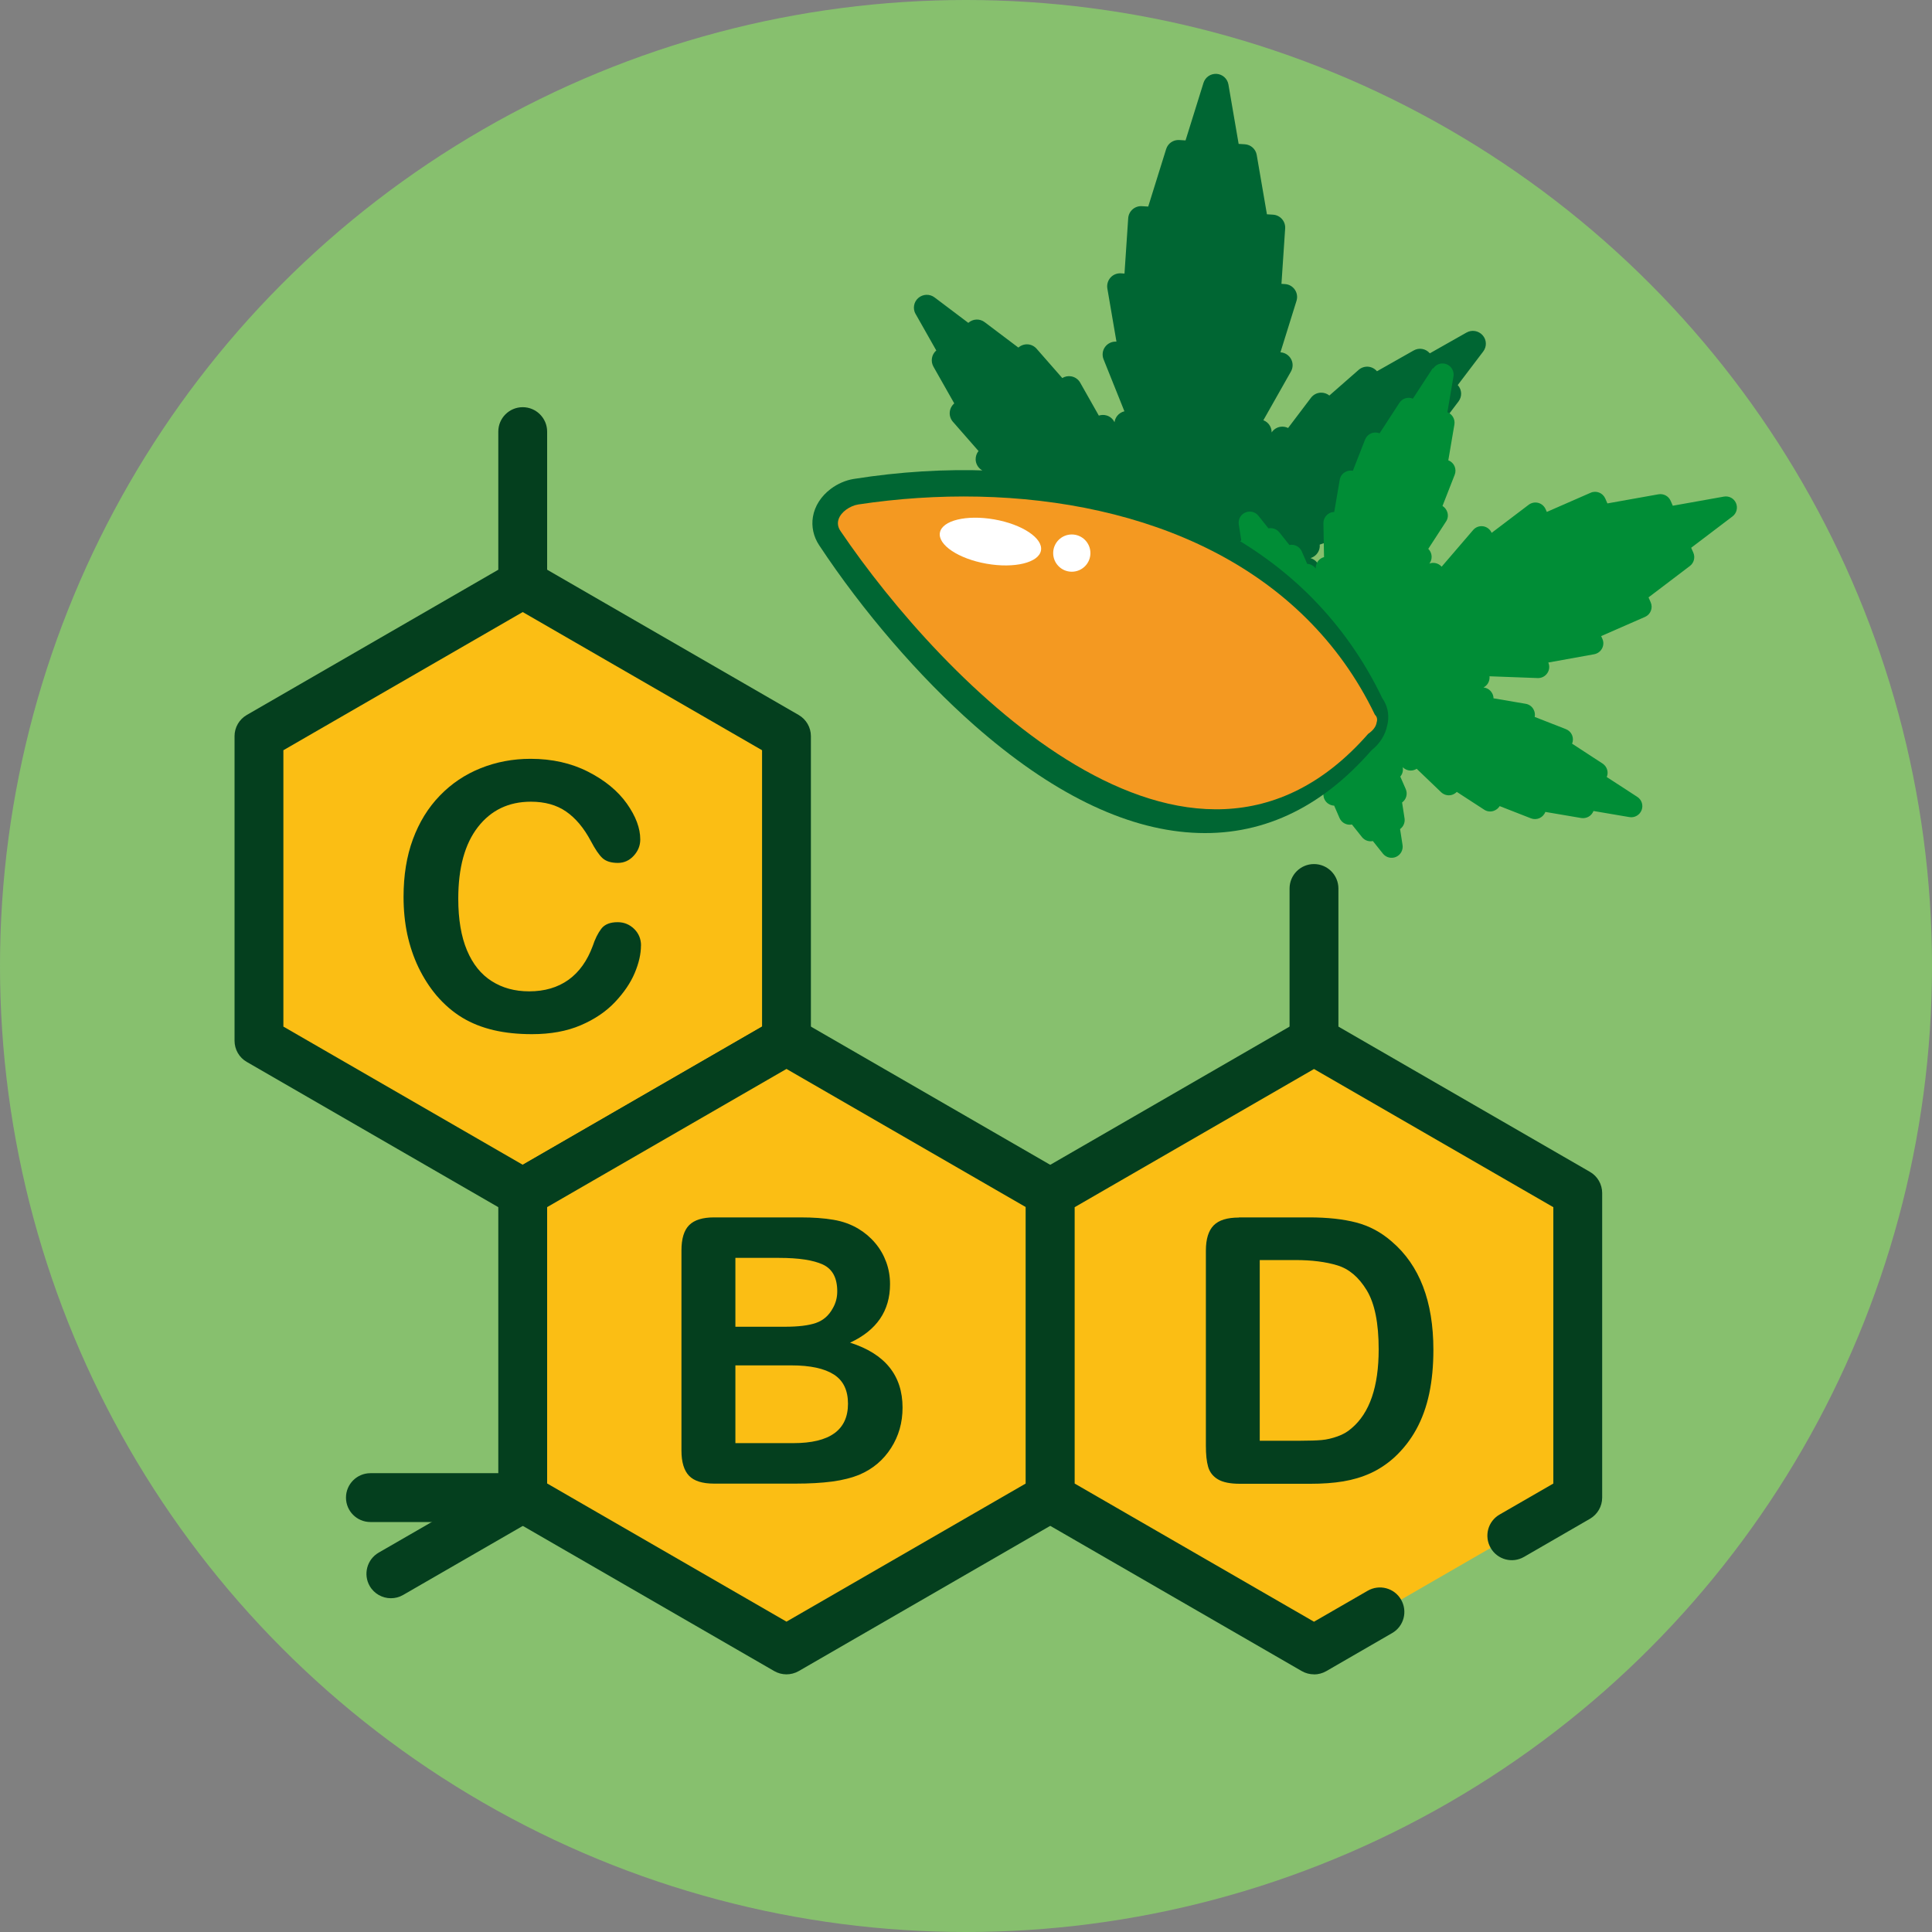
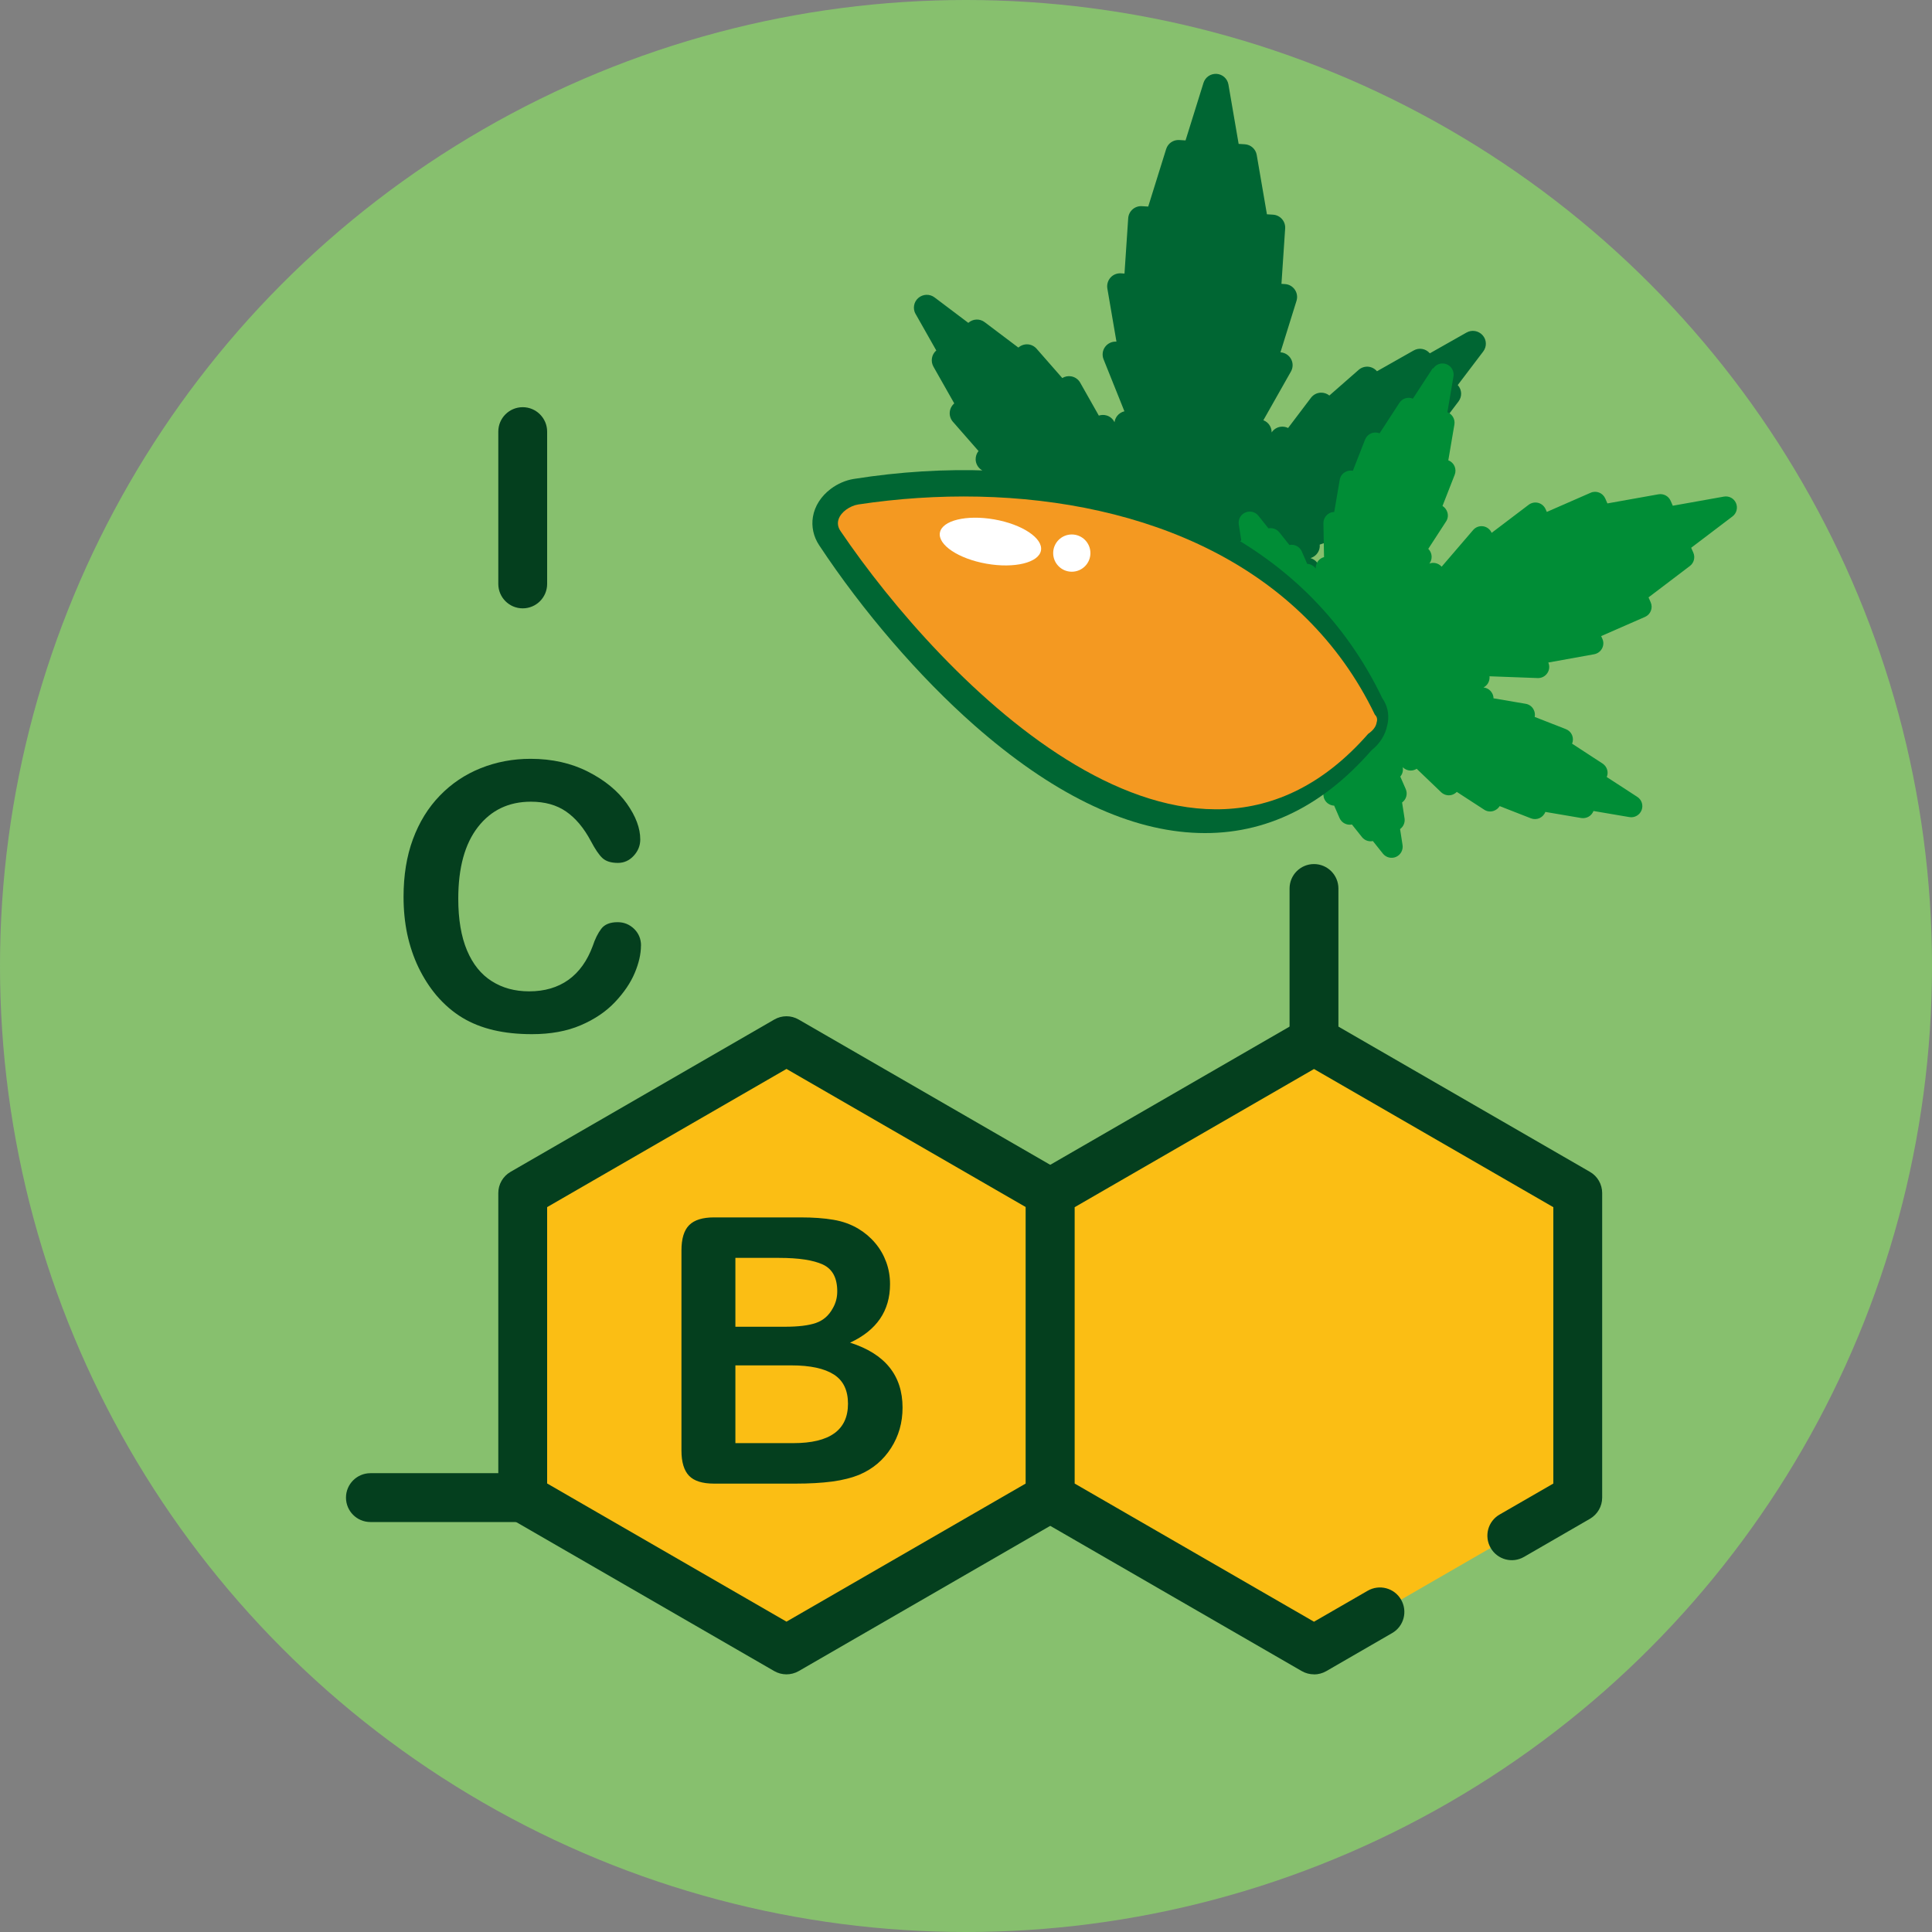
<svg xmlns="http://www.w3.org/2000/svg" id="a" viewBox="0 0 250 250">
  <rect x="0" y="0" width="250" height="250" fill="#808080" stroke="none" />
  <circle cx="125" cy="125" r="125" style="fill:#87c06e;" />
  <g>
-     <polygon points="67.64 75.56 33.51 95.26 33.51 134.67 67.64 154.38 101.77 134.67 101.77 95.26 67.64 75.56" style="fill:#fbbe14;" />
-     <path d="M67.64,157.54c-.55,0-1.09-.14-1.58-.42l-34.13-19.71c-.98-.56-1.58-1.61-1.58-2.74v-39.41c0-1.13,.6-2.17,1.58-2.74l34.13-19.71c.98-.56,2.18-.56,3.16,0l34.13,19.71c.98,.57,1.58,1.61,1.58,2.74v39.41c0,1.13-.6,2.17-1.58,2.74l-34.13,19.71c-.49,.28-1.04,.42-1.58,.42Zm-30.97-24.7l30.97,17.88,30.97-17.88v-35.76l-30.97-17.88-30.97,17.88v35.76Z" style="fill:#043f1e;" />
-   </g>
+     </g>
  <g>
    <polygon points="101.77 134.67 67.64 154.38 67.64 193.79 101.77 213.5 135.9 193.79 135.9 154.38 101.77 134.67" style="fill:#fbbe14;" />
    <path d="M101.77,216.66c-.55,0-1.09-.14-1.58-.42l-34.13-19.71c-.98-.56-1.58-1.61-1.58-2.74v-39.41c0-1.13,.6-2.17,1.58-2.74l34.13-19.71c.98-.57,2.18-.57,3.16,0l34.13,19.71c.98,.56,1.58,1.61,1.58,2.74v39.41c0,1.13-.6,2.17-1.58,2.74l-34.13,19.71c-.49,.28-1.04,.42-1.58,.42Zm-30.97-24.7l30.97,17.88,30.97-17.88v-35.76l-30.97-17.88-30.97,17.88v35.76Z" style="fill:#043f1e;" />
  </g>
  <g>
    <polyline points="195.63 198.72 204.17 193.79 204.17 183.94 204.17 174.09 204.17 164.23 204.17 154.38 195.63 149.45 187.1 144.53 178.57 139.6 170.03 134.67 161.5 139.6 152.97 144.53 144.44 149.45 135.9 154.38 135.9 164.23 135.9 174.09 135.9 183.94 135.9 193.79 144.44 198.72 152.97 203.64 161.5 208.57 170.03 213.5 178.57 208.57" style="fill:#fbbe14;" />
    <path d="M170.03,216.66c-.55,0-1.09-.14-1.58-.42l-34.13-19.71c-.98-.56-1.58-1.61-1.58-2.74v-39.41c0-1.13,.6-2.17,1.58-2.74l34.13-19.71c.98-.57,2.19-.57,3.16,0l34.13,19.71c.98,.56,1.58,1.61,1.58,2.74v39.41c0,1.13-.6,2.17-1.58,2.74l-8.53,4.93c-1.51,.88-3.45,.36-4.32-1.16s-.36-3.45,1.16-4.32l6.95-4.01v-35.76l-30.97-17.88-30.97,17.88v35.76l30.97,17.88,6.95-4.01c1.51-.87,3.45-.36,4.32,1.16,.87,1.51,.36,3.45-1.16,4.32l-8.53,4.93c-.49,.28-1.04,.42-1.58,.42Z" style="fill:#043f1e;" />
  </g>
-   <path d="M170.03,137.84c-1.75,0-3.16-1.42-3.16-3.16v-19.71c0-1.75,1.42-3.16,3.16-3.16s3.16,1.42,3.16,3.16v19.71c0,1.75-1.42,3.16-3.16,3.16Z" style="fill:#043f1e;" />
+   <path d="M170.03,137.84c-1.75,0-3.16-1.42-3.16-3.16v-19.71c0-1.75,1.42-3.16,3.16-3.16s3.16,1.42,3.16,3.16v19.71c0,1.75-1.42,3.16-3.16,3.16" style="fill:#043f1e;" />
  <path d="M67.64,78.72c-1.75,0-3.16-1.42-3.16-3.16v-19.71c0-1.75,1.42-3.16,3.16-3.16s3.16,1.42,3.16,3.16v19.71c0,1.75-1.42,3.16-3.16,3.16Z" style="fill:#043f1e;" />
  <path d="M67.64,196.95h-19.71c-1.75,0-3.16-1.42-3.16-3.16s1.42-3.16,3.16-3.16h19.71c1.75,0,3.16,1.42,3.16,3.16s-1.42,3.16-3.16,3.16Z" style="fill:#043f1e;" />
-   <path d="M50.58,206.81c-1.09,0-2.16-.57-2.74-1.58-.87-1.51-.35-3.45,1.16-4.32l17.07-9.85c1.51-.88,3.45-.36,4.32,1.16,.87,1.51,.35,3.45-1.16,4.32l-17.07,9.85c-.5,.29-1.04,.42-1.58,.42Z" style="fill:#043f1e;" />
  <path d="M82.94,122.35c0,1.1-.27,2.28-.81,3.56-.54,1.28-1.39,2.53-2.55,3.76-1.16,1.23-2.64,2.23-4.44,3-1.8,.77-3.9,1.15-6.3,1.15-1.82,0-3.47-.17-4.96-.52s-2.84-.88-4.05-1.61c-1.21-.73-2.33-1.69-3.35-2.88-.91-1.08-1.68-2.29-2.33-3.63-.64-1.34-1.12-2.77-1.45-4.29-.32-1.52-.48-3.13-.48-4.84,0-2.77,.4-5.26,1.21-7.45s1.96-4.07,3.47-5.63c1.5-1.56,3.27-2.75,5.29-3.56s4.17-1.22,6.46-1.22c2.79,0,5.27,.56,7.45,1.67,2.18,1.11,3.85,2.49,5.01,4.12,1.16,1.64,1.74,3.18,1.74,4.64,0,.8-.28,1.5-.85,2.12-.56,.61-1.25,.92-2.04,.92-.89,0-1.56-.21-2.01-.63-.45-.42-.94-1.15-1.49-2.19-.91-1.71-1.98-2.98-3.21-3.83-1.23-.85-2.75-1.27-4.55-1.27-2.87,0-5.15,1.09-6.85,3.27-1.7,2.18-2.55,5.27-2.55,9.28,0,2.68,.38,4.91,1.13,6.69,.75,1.78,1.82,3.11,3.2,3.98,1.38,.88,2.99,1.32,4.84,1.32,2.01,0,3.7-.5,5.09-1.49,1.39-1,2.43-2.46,3.14-4.38,.3-.91,.67-1.65,1.1-2.22s1.14-.86,2.12-.86c.83,0,1.54,.29,2.14,.87,.59,.58,.89,1.3,.89,2.16Z" style="fill:#043f1e;" />
  <path d="M102.94,191.98h-10.53c-1.52,0-2.6-.34-3.25-1.02-.65-.68-.98-1.77-.98-3.25v-25.9c0-1.52,.33-2.61,1-3.28s1.74-1,3.23-1h11.16c1.65,0,3.07,.1,4.28,.31,1.21,.2,2.29,.6,3.24,1.17,.81,.49,1.54,1.1,2.16,1.84,.63,.74,1.1,1.57,1.43,2.47,.33,.9,.49,1.85,.49,2.85,0,3.45-1.72,5.97-5.17,7.57,4.53,1.44,6.79,4.25,6.79,8.41,0,1.93-.49,3.66-1.48,5.21s-2.32,2.68-4,3.42c-1.05,.44-2.26,.75-3.62,.93-1.36,.18-2.95,.27-4.77,.27Zm-7.78-29.21v8.91h6.39c1.74,0,3.08-.16,4.03-.49,.95-.33,1.67-.96,2.17-1.88,.39-.66,.59-1.39,.59-2.21,0-1.74-.62-2.89-1.86-3.47-1.24-.57-3.12-.86-5.66-.86h-5.66Zm7.26,13.91h-7.26v10.06h7.5c4.72,0,7.07-1.7,7.07-5.1,0-1.74-.61-3-1.83-3.78-1.22-.78-3.05-1.18-5.48-1.18Z" style="fill:#043f1e;" />
-   <path d="M160.31,157.53h9.09c2.37,0,4.39,.22,6.09,.66,1.69,.44,3.23,1.26,4.61,2.47,3.59,3.07,5.38,7.74,5.38,14.01,0,2.07-.18,3.96-.54,5.66-.36,1.71-.92,3.25-1.67,4.62-.75,1.37-1.71,2.6-2.89,3.68-.93,.83-1.94,1.5-3.03,2-1.1,.5-2.28,.85-3.54,1.06s-2.68,.31-4.26,.31h-9.09c-1.27,0-2.22-.19-2.87-.58-.64-.38-1.06-.93-1.26-1.62-.2-.7-.29-1.6-.29-2.71v-25.26c0-1.5,.34-2.59,1.01-3.27s1.76-1.01,3.27-1.01Zm2.7,5.52v23.38h5.29c1.16,0,2.07-.03,2.73-.09s1.34-.22,2.04-.47c.71-.25,1.32-.6,1.83-1.06,2.33-1.97,3.5-5.37,3.5-10.2,0-3.4-.51-5.94-1.54-7.64s-2.29-2.77-3.8-3.23c-1.5-.46-3.32-.69-5.45-.69h-4.61Z" style="fill:#043f1e;" />
  <path d="M118.47,40.61l2.69,4.75h-.02c-.6,.53-.74,1.4-.35,2.09l2.69,4.75-.02,.02c-.69,.61-.76,1.66-.16,2.35l3.32,3.79c-.25,.31-.38,.7-.37,1.11,.02,.5,.26,.97,.66,1.27l3.91,2.96c-.14,.29-.2,.62-.16,.95,.07,.55,.42,1.03,.92,1.28l4.55,2.25c-.04,.17-.05,.35-.03,.52,.05,.53,.35,1.01,.82,1.28l.16,.09c-.24,.04-.47,.13-.68,.26-.22,.14-.39,.34-.52,.56l-2.04-.14c-.8-.05-1.5,.46-1.71,1.2l-2.37,.46c-.62,.12-1.11,.58-1.29,1.17l-2.37,.46c-.74,.14-1.29,.77-1.35,1.53-.05,.75,.42,1.45,1.13,1.69l2.29,.77c.09,.61,.51,1.13,1.12,1.34l2.29,.77c.11,.76,.74,1.36,1.54,1.42l2.04,.14c.1,.24,.25,.45,.44,.62,.28,.25,.63,.39,.99,.41,.14,0,.29,0,.43-.03l1.9-.37c.1,.13,.22,.24,.36,.34,.48,.33,1.1,.39,1.63,.16l1.94-.87c.44,.31,1.01,.4,1.52,.22l6.7-2.33-.52,7.8c-.06,.92,.64,1.71,1.55,1.77s1.71-.64,1.78-1.55l.52-7.8,6.33,3.2c.49,.25,1.06,.24,1.54-.02l1.81,1.12c.5,.31,1.12,.33,1.64,.06,.15-.08,.28-.17,.4-.29l1.84,.62c.14,.05,.28,.07,.42,.08,.36,.02,.73-.07,1.04-.28,.22-.14,.39-.34,.52-.56l2.04,.14c.8,.05,1.5-.46,1.72-1.2l2.37-.46c.62-.12,1.11-.58,1.28-1.18l2.37-.46c.74-.15,1.3-.77,1.35-1.53,.05-.76-.42-1.45-1.13-1.69l-2.29-.77c-.09-.61-.51-1.13-1.12-1.33l-2.29-.77c-.11-.76-.74-1.37-1.54-1.42l-2.04-.14c-.1-.24-.25-.45-.44-.62-.19-.16-.41-.28-.64-.35l.18-.07c.49-.21,.86-.64,.98-1.16,.04-.17,.05-.35,.03-.52l4.81-1.63c.53-.18,.93-.61,1.08-1.15,.09-.32,.07-.66-.03-.97l4.27-2.41c.44-.25,.74-.68,.82-1.17,.07-.4-.01-.81-.22-1.15l3.79-3.32c.69-.61,.76-1.66,.16-2.35l-.02-.02,3.3-4.35c.48-.63,.45-1.51-.08-2.1l-.02-.02,3.3-4.35c.48-.63,.45-1.51-.08-2.1s-1.39-.74-2.08-.35l-4.75,2.69-.02-.02c-.52-.6-1.39-.74-2.07-.35l-4.75,2.69-.02-.02c-.29-.33-.7-.54-1.14-.57s-.88,.12-1.21,.41l-3.79,3.32c-.31-.25-.7-.38-1.11-.37-.5,.02-.97,.26-1.27,.66l-2.96,3.91c-.29-.14-.62-.2-.95-.16-.49,.06-.92,.34-1.18,.74,0-.3-.07-.6-.23-.87-.19-.33-.49-.58-.84-.71l3.57-6.31c.28-.5,.29-1.11,.01-1.61-.27-.5-.78-.83-1.36-.87h-.01s2.08-6.67,2.08-6.67c.15-.49,.07-1.02-.22-1.44-.29-.42-.75-.69-1.27-.72l-.46-.03,.48-7.17c.06-.92-.63-1.71-1.55-1.78l-.81-.05-1.32-7.68c-.13-.76-.77-1.33-1.53-1.38l-.81-.05-1.32-7.68c-.13-.76-.76-1.33-1.53-1.38s-1.47,.43-1.7,1.17l-2.32,7.44-.81-.05c-.77-.05-1.47,.43-1.7,1.17l-2.32,7.44-.81-.05c-.92-.06-1.71,.63-1.78,1.55l-.48,7.17-.46-.03c-.51-.03-1.01,.17-1.35,.55-.34,.38-.49,.9-.41,1.4l1.18,6.89h-.01c-.57-.04-1.12,.22-1.46,.68-.34,.46-.41,1.07-.2,1.6l2.7,6.73c-.36,.09-.69,.29-.93,.59-.19,.24-.31,.53-.35,.83-.21-.44-.6-.77-1.07-.89-.32-.09-.66-.07-.96,.03l-2.41-4.26c-.25-.44-.68-.74-1.17-.82-.4-.07-.8,.01-1.15,.22l-3.32-3.79c-.29-.33-.7-.54-1.14-.57s-.88,.12-1.21,.41h-.02s-4.35-3.28-4.35-3.28c-.63-.48-1.51-.45-2.11,.08h-.02s-4.35-3.28-4.35-3.28c-.63-.48-1.51-.45-2.11,.07-.6,.52-.74,1.39-.35,2.08Z" style="fill:#063;" />
  <path d="M185.4,47.64l-2.57,3.94h-.02c-.63-.26-1.36-.02-1.73,.55l-2.56,3.94h-.02c-.74-.3-1.57,.07-1.86,.81l-1.58,4.04c-.34-.07-.69-.01-.99,.16-.38,.21-.64,.58-.71,1.01l-.71,4.16c-.28,0-.56,.09-.79,.26-.39,.28-.62,.73-.61,1.21l.08,4.37c-.15,.04-.29,.1-.41,.18-.39,.25-.63,.67-.66,1.13v.16c-.13-.17-.29-.31-.48-.42-.2-.11-.41-.17-.63-.18l-.7-1.61c-.28-.63-.95-.96-1.6-.83l-1.3-1.63c-.34-.43-.89-.62-1.41-.52l-1.3-1.63c-.4-.51-1.1-.68-1.7-.42-.6,.26-.94,.89-.84,1.54l.32,2.06c-.43,.31-.66,.84-.58,1.39l.32,2.06c-.54,.39-.75,1.11-.47,1.74l.7,1.61c-.14,.17-.25,.37-.3,.59-.08,.31-.05,.63,.08,.92,.05,.11,.11,.22,.19,.32l1.04,1.31c-.06,.13-.1,.27-.12,.41-.06,.5,.14,1,.53,1.31l1.44,1.14c-.06,.46,.09,.93,.44,1.25l4.44,4.2-6.17,2.7c-.73,.32-1.06,1.17-.74,1.89s1.17,1.06,1.89,.74l6.17-2.7,.07,6.11c0,.47,.24,.9,.62,1.17l-.14,1.83c-.04,.5,.19,.99,.6,1.28,.12,.08,.25,.15,.38,.19l.26,1.65c.02,.13,.05,.25,.1,.36,.13,.29,.34,.53,.63,.68,.2,.11,.42,.17,.64,.18l.7,1.61c.28,.63,.95,.96,1.6,.83l1.3,1.63c.34,.43,.89,.62,1.41,.51l1.3,1.63c.41,.51,1.11,.68,1.7,.42s.94-.89,.84-1.54l-.32-2.06c.43-.31,.66-.84,.58-1.38l-.32-2.06c.54-.39,.75-1.11,.47-1.74l-.7-1.61c.14-.17,.25-.37,.3-.59,.05-.21,.05-.42,.01-.63l.12,.11c.36,.29,.83,.4,1.28,.28,.15-.04,.29-.1,.41-.18l3.16,3.03c.35,.33,.83,.47,1.3,.37,.28-.06,.53-.21,.73-.41l3.54,2.3c.36,.24,.81,.3,1.22,.16,.33-.11,.61-.33,.79-.62l4.04,1.58c.74,.29,1.57-.07,1.86-.81v-.02s4.65,.79,4.65,.79c.67,.11,1.33-.26,1.58-.89v-.02s4.65,.79,4.65,.79c.67,.12,1.33-.26,1.58-.89s.02-1.36-.56-1.73l-3.94-2.56v-.02c.26-.63,.02-1.36-.55-1.73l-3.94-2.57v-.02c.15-.35,.14-.75-.01-1.1s-.44-.62-.79-.76l-4.04-1.58c.07-.34,.01-.69-.16-.99-.21-.38-.58-.64-1.01-.71l-4.16-.71c0-.28-.09-.55-.26-.79-.24-.35-.62-.57-1.04-.61,.23-.12,.43-.3,.57-.52,.17-.28,.25-.61,.21-.93l6.24,.23c.49,.02,.96-.22,1.24-.63,.28-.41,.33-.93,.13-1.38h0s5.93-1.07,5.93-1.07c.43-.08,.81-.35,1.02-.74,.21-.39,.23-.85,.05-1.25l-.16-.36,5.67-2.48c.73-.32,1.06-1.16,.74-1.89l-.28-.64,5.35-4.06c.53-.4,.71-1.11,.45-1.72l-.28-.64,5.35-4.06c.53-.4,.71-1.11,.45-1.72s-.91-.96-1.57-.84l-6.61,1.18-.28-.64c-.27-.61-.91-.95-1.57-.84l-6.61,1.18-.28-.64c-.32-.73-1.17-1.06-1.89-.74l-5.67,2.48-.16-.36c-.18-.4-.53-.7-.95-.81-.43-.11-.88-.02-1.23,.24l-4.8,3.64h0c-.2-.46-.62-.78-1.1-.85-.49-.07-.98,.11-1.3,.49l-4.07,4.74c-.21-.24-.5-.41-.82-.47-.26-.05-.53-.03-.77,.07,.25-.33,.35-.76,.26-1.18-.06-.28-.2-.53-.4-.73l2.3-3.54c.24-.36,.3-.81,.16-1.22-.11-.33-.33-.61-.62-.79l1.58-4.04c.14-.35,.13-.75-.02-1.1s-.44-.62-.79-.76h-.02s.79-4.64,.79-4.64c.11-.67-.26-1.33-.89-1.58h-.02s.79-4.64,.79-4.64c.11-.67-.26-1.33-.89-1.58-.63-.25-1.36-.02-1.73,.55Z" style="fill:#008d36;" />
  <g>
    <path d="M179.58,93.52c-.02,.12-.05,.25-.08,.37-.24,1.22-.96,2.35-2.04,3.21-6.62,7.59-14.42,11.18-23.19,10.65-8.82-.52-18.3-5.2-28.18-13.89-7.14-6.28-14.46-14.78-20.1-23.32-.72-1.09-1.01-2.39-.8-3.65,.23-1.4,1.05-2.68,2.31-3.63,.88-.66,1.92-1.11,2.94-1.28,23.98-3.8,46.18,1.98,59.42,15.47,3.68,3.75,6.71,8.09,9.01,12.9,.64,.9,.9,2.02,.71,3.16h0Z" style="fill:#063;" />
    <path d="M111.05,65.28c-.53,.08-1.09,.33-1.56,.67-.9,.66-1.45,1.7-.74,2.75,13.15,19.41,45.21,52.61,68.3,26.25,.59-.4,1.01-.91,1.09-1.48,.13-.42,.03-.74-.23-.99-2.32-4.82-5.31-8.93-8.81-12.41-14.48-14.41-37.67-17.87-58.06-14.79Z" style="fill:#f49921;" />
    <g>
      <ellipse cx="128.17" cy="70.08" rx="2.91" ry="6.64" transform="translate(36.95 184.18) rotate(-80.03)" style="fill:#fff;" />
      <circle cx="138.69" cy="71.57" r="2.41" style="fill:#fff;" />
    </g>
  </g>
</svg>